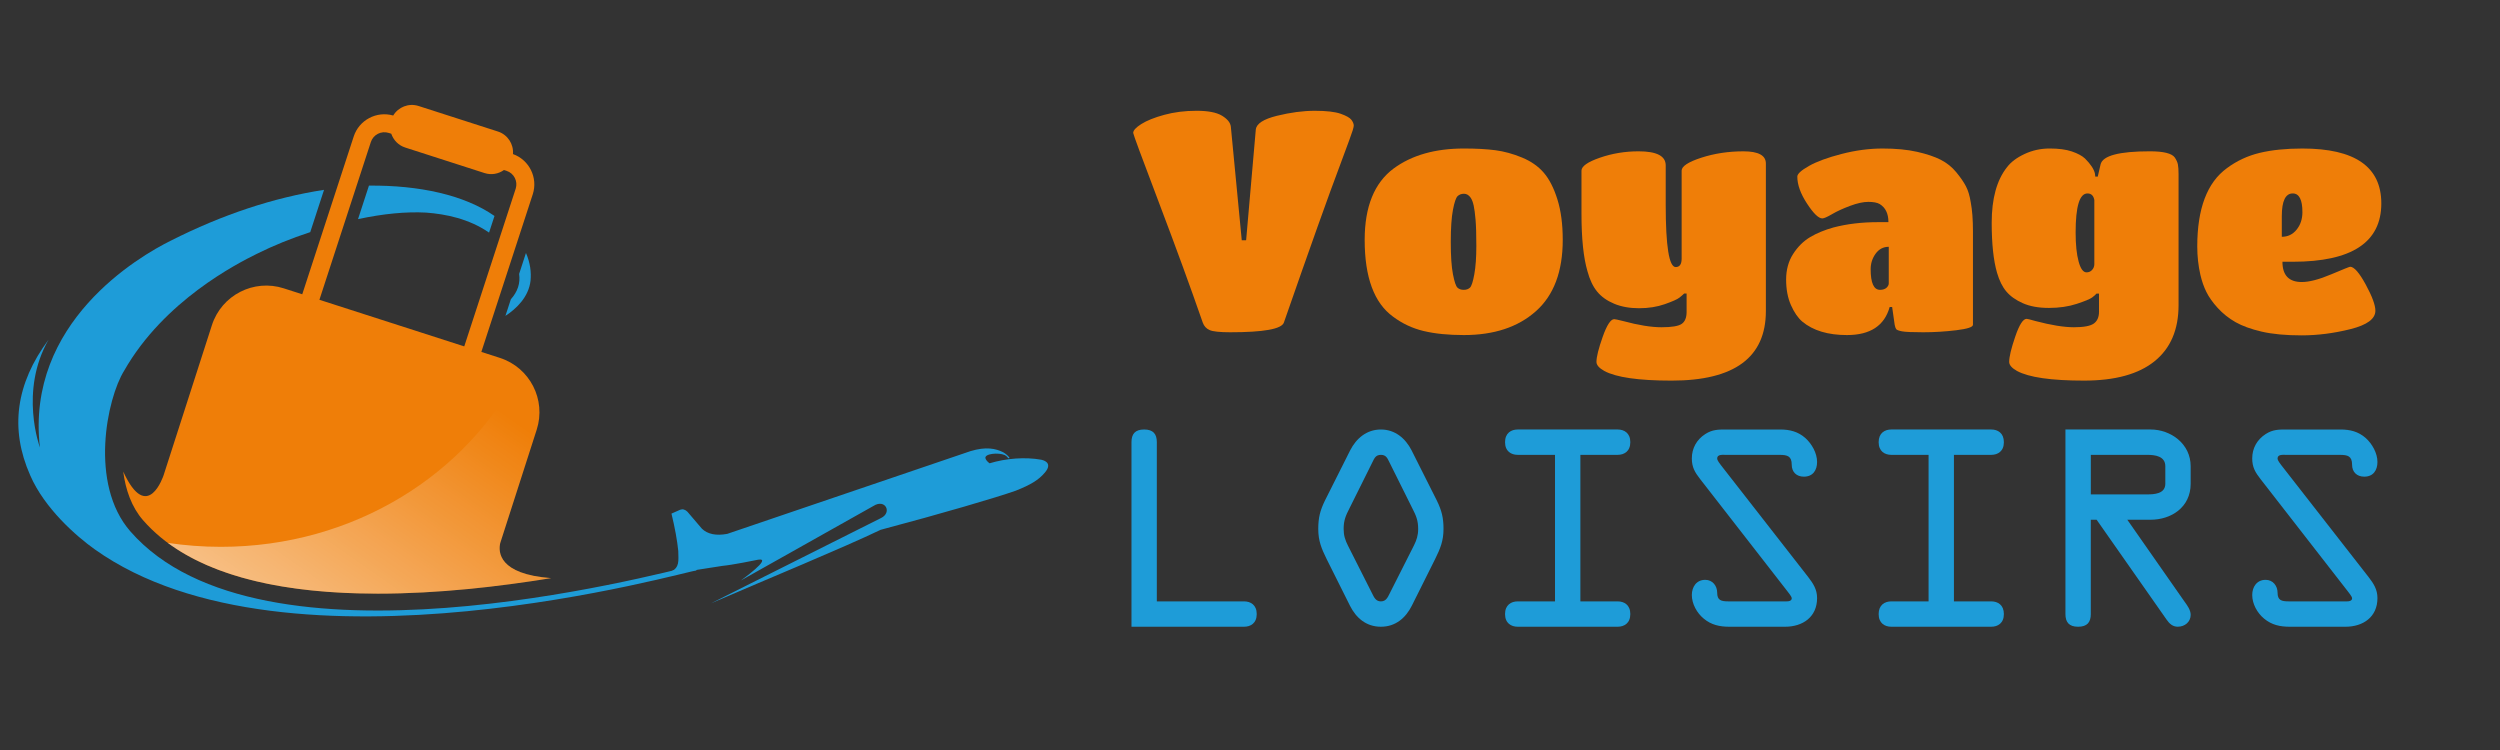
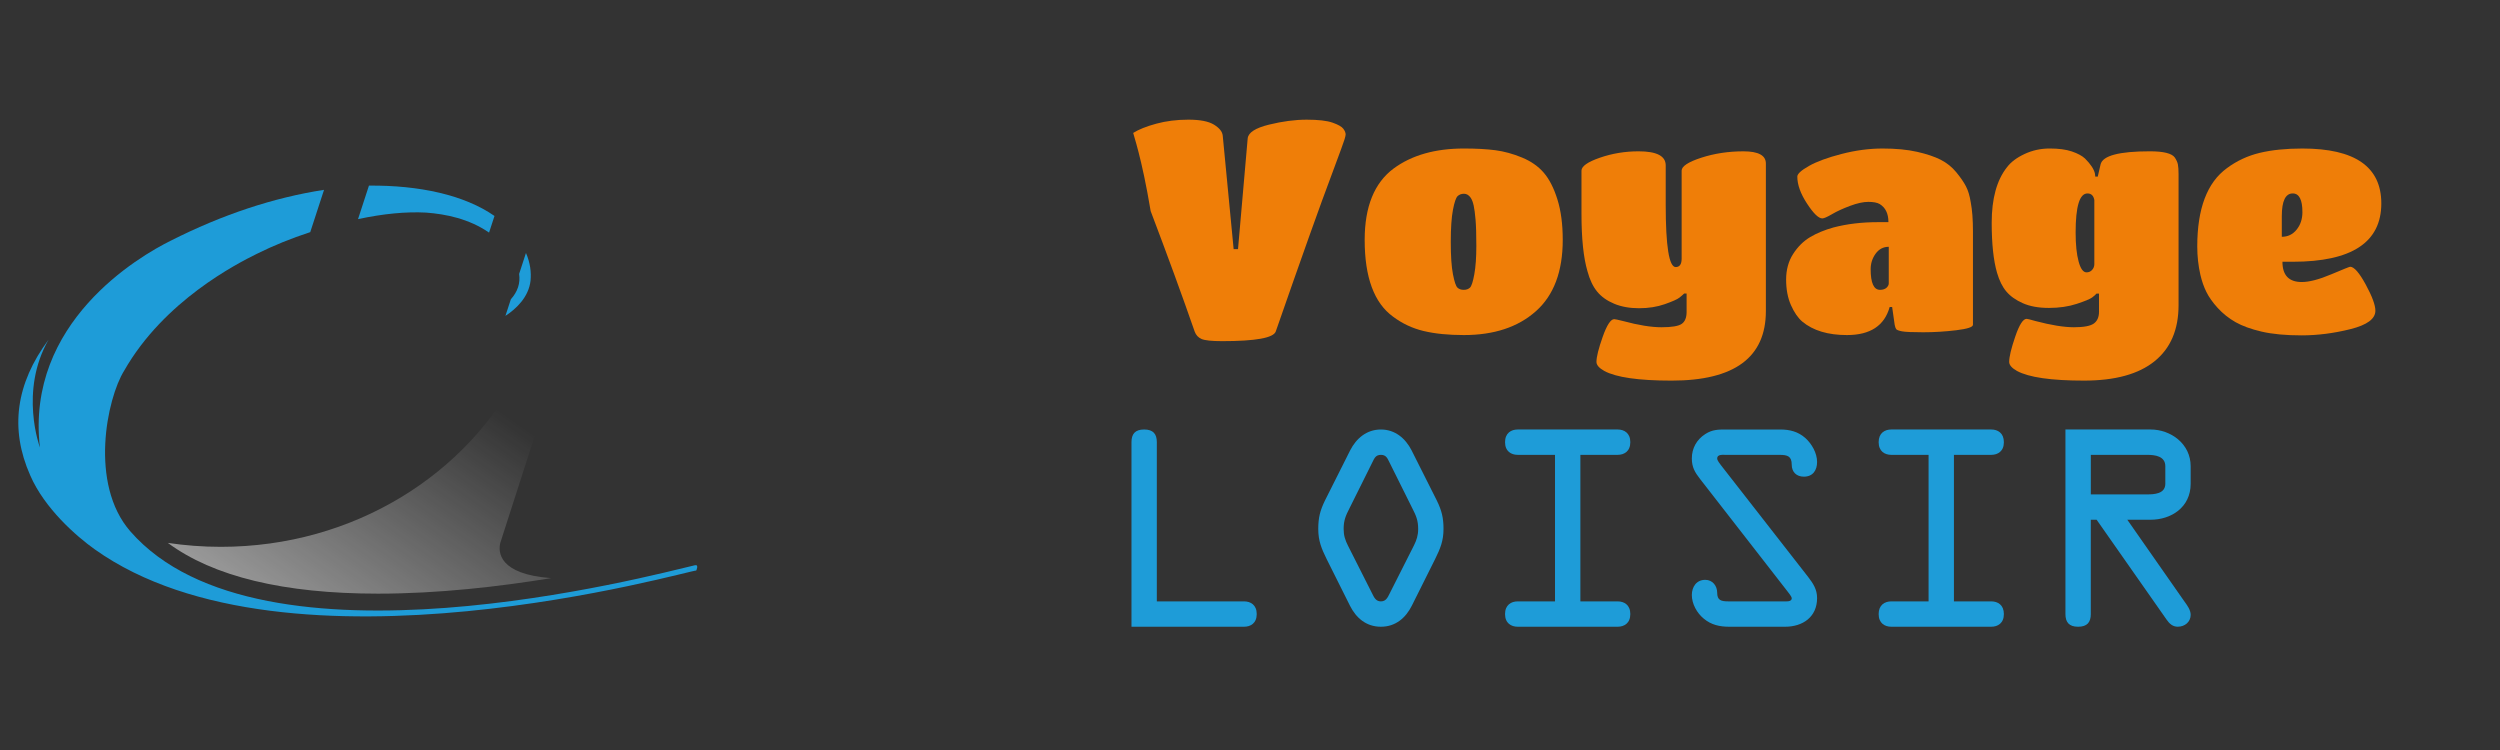
<svg xmlns="http://www.w3.org/2000/svg" version="1.1" id="Calque_1" x="0px" y="0px" width="200px" height="60px" viewBox="0 0 200 60" enable-background="new 0 0 200 60" xml:space="preserve">
  <rect x="0" y="0" width="200" height="60" fill="#333333" stroke="none" />
-   <path fill-rule="evenodd" clip-rule="evenodd" fill="#1E9CD8" d="M83.306,36.779c-1.288-0.231-2.8-0.119-4.141,0.285  c0,0-0.247-0.166-0.323-0.381c-0.139-0.394,1.04-0.502,1.534-0.279c0.166,0.074,0.274,0.239,0.286,0.256  c0.033-0.005,0.065-0.009,0.099-0.014c-0.018-0.109-0.339-0.382-0.505-0.465c-0.595-0.298-1.373-0.471-2.627-0.087l-19.452,6.616  c-0.887,0.166-1.562,0.027-2.024-0.414l-1.158-1.357c-0.185-0.181-0.378-0.233-0.578-0.161l-0.699,0.31  c0.28,1.161,0.461,2.159,0.544,2.992c0.02,0.818,0.094,1.296-0.541,1.631l0.598,0.176c0.45-0.173,0.763-0.215,1.029-0.235  l2.456-0.383c0.773-0.069,2.596-0.442,2.844-0.493c1.223-0.193-1.391,1.669-1.391,1.669l10.616-5.967  c0.957-0.61,1.518,0.529,0.608,0.965l-13.602,6.823c4.624-1.993,10.5-4.411,13.573-5.882c4.942-1.313,9.261-2.58,10.813-3.131  c1.189-0.472,1.826-0.854,2.332-1.455C84.292,36.97,83.376,36.798,83.306,36.779z" />
-   <path fill="#EF7E08" d="M11.448,41.622c3.403,3.896,9.723,5.869,18.787,5.869c4.825,0,9.689-0.56,13.856-1.242  c-4.208-0.313-4.236-2.092-4.074-2.801l0.094-0.294l0,0l2.825-8.776c0.773-2.401-0.547-4.975-2.949-5.748l-1.479-0.476l4.115-12.617  c0.427-1.325-0.284-2.747-1.585-3.211c0.065-0.791-0.417-1.552-1.204-1.805l-6.347-2.042c-0.787-0.253-1.622,0.083-2.031,0.763  c-1.329-0.381-2.735,0.359-3.162,1.685l-4.114,12.616l-1.479-0.477c-2.401-0.773-4.975,0.547-5.749,2.949l-3.862,11.999  c0,0-1.288,3.958-3.233-0.291C10.046,39.173,10.522,40.563,11.448,41.622z M29.667,11.367c0.192-0.597,0.834-0.925,1.431-0.733  l0.204,0.065c0.172,0.507,0.57,0.928,1.117,1.104l6.347,2.043c0.547,0.176,1.116,0.066,1.552-0.245l0.205,0.066  c0.596,0.191,0.924,0.833,0.733,1.429L37.14,27.712l-11.587-3.729L29.667,11.367z" />
  <path fill="#1E9CD8" d="M29.516,14.849l-0.874,2.681c2.019-0.432,3.835-0.608,5.451-0.522c1.548,0.117,3.428,0.487,5.032,1.6  l0.435-1.331C37.141,15.591,33.523,14.813,29.516,14.849z" />
  <path fill="#1E9CD8" d="M55.591,45.22c-3.34,0.771-34.734,9.226-45.161-2.708c-3.316-3.796-1.874-10.652-0.496-12.858  c3.196-5.607,9.032-8.561,10.602-9.342c1.325-0.659,2.752-1.241,4.284-1.742l1.103-3.383c-4.041,0.623-8.129,1.979-12.268,4.071  c-2.53,1.252-11.617,6.535-10.461,16.539c0,0-1.675-4.5,0.693-8.625c-2.625,3.524-3.117,7.141-1.471,10.854  c1.146,2.65,3.694,4.875,5.152,5.913c15.516,11.068,47.861,1.588,48.13,1.705C55.698,45.644,55.938,45.14,55.591,45.22z" />
  <path fill="#1E9CD8" d="M40.867,23.945l-0.433,1.327c0.868-0.573,1.863-1.504,2.01-2.82c0.067-0.684-0.028-1.437-0.365-2.208  c-0.001-0.001-0.002-0.004-0.002-0.005l-0.547,1.675C41.635,22.652,41.42,23.323,40.867,23.945z" />
  <linearGradient id="SVGID_1_" gradientUnits="userSpaceOnUse" x1="24.374" y1="51.102" x2="40.168" y2="28.547">
    <stop offset="0" style="stop-color:#FFFFFF;stop-opacity:0.5" />
    <stop offset="0.119" style="stop-color:#FFFFFF;stop-opacity:0.431" />
    <stop offset="0.868" style="stop-color:#FFFFFF;stop-opacity:0" />
  </linearGradient>
  <path fill="url(#SVGID_1_)" d="M40.018,43.448l0.094-0.294l0,0l2.825-8.776c0.57-1.772,0-3.637-1.303-4.805  c-4.202,8.37-13.351,14.173-23.963,14.173c-1.446,0-2.864-0.109-4.246-0.315c3.643,2.695,9.279,4.061,16.811,4.061  c4.825,0,9.689-0.56,13.856-1.242C39.884,45.937,39.855,44.157,40.018,43.448z" />
  <g>
    <g>
-       <path fill="#EF7E08" d="M90.656,10.634c0-0.2,0.216-0.437,0.649-0.711c0.433-0.275,1.044-0.52,1.834-0.736    c0.79-0.216,1.651-0.325,2.583-0.325c0.932,0,1.613,0.134,2.046,0.399c0.433,0.267,0.666,0.558,0.699,0.874l0.873,9.084h0.35    l0.774-8.859c0.051-0.465,0.614-0.832,1.697-1.098c1.081-0.266,2.087-0.399,3.02-0.399c0.931,0,1.621,0.08,2.07,0.237    c0.45,0.158,0.735,0.321,0.861,0.486c0.125,0.167,0.188,0.321,0.188,0.462c0,0.141-0.121,0.532-0.362,1.172    c-0.242,0.641-0.496,1.327-0.762,2.06c-0.881,2.329-2.371,6.505-4.467,12.528c-0.185,0.516-1.615,0.773-4.294,0.773    c-0.831,0-1.381-0.058-1.646-0.175c-0.266-0.116-0.449-0.316-0.549-0.599c-0.982-2.828-2.155-6.04-3.519-9.633    C91.338,12.58,90.656,10.733,90.656,10.634z" />
+       <path fill="#EF7E08" d="M90.656,10.634c0.433-0.275,1.044-0.52,1.834-0.736    c0.79-0.216,1.651-0.325,2.583-0.325c0.932,0,1.613,0.134,2.046,0.399c0.433,0.267,0.666,0.558,0.699,0.874l0.873,9.084h0.35    l0.774-8.859c0.051-0.465,0.614-0.832,1.697-1.098c1.081-0.266,2.087-0.399,3.02-0.399c0.931,0,1.621,0.08,2.07,0.237    c0.45,0.158,0.735,0.321,0.861,0.486c0.125,0.167,0.188,0.321,0.188,0.462c0,0.141-0.121,0.532-0.362,1.172    c-0.242,0.641-0.496,1.327-0.762,2.06c-0.881,2.329-2.371,6.505-4.467,12.528c-0.185,0.516-1.615,0.773-4.294,0.773    c-0.831,0-1.381-0.058-1.646-0.175c-0.266-0.116-0.449-0.316-0.549-0.599c-0.982-2.828-2.155-6.04-3.519-9.633    C91.338,12.58,90.656,10.733,90.656,10.634z" />
      <path fill="#EF7E08" d="M117.109,26.805c-1.246,0-2.321-0.108-3.22-0.324s-1.712-0.599-2.445-1.148    c-1.513-1.098-2.27-3.145-2.27-6.14c0-2.662,0.773-4.567,2.32-5.715c1.447-1.064,3.318-1.597,5.614-1.597    c0.983,0,1.822,0.046,2.521,0.137c0.699,0.092,1.409,0.287,2.135,0.586c0.723,0.299,1.305,0.708,1.746,1.223    c0.44,0.516,0.803,1.227,1.085,2.133c0.284,0.907,0.424,1.984,0.424,3.232c0,2.529-0.714,4.43-2.145,5.703    C121.443,26.169,119.523,26.805,117.109,26.805z M116.236,21.939c0.116,0.599,0.237,0.957,0.362,1.073    c0.125,0.117,0.29,0.175,0.5,0.175c0.208,0,0.373-0.058,0.498-0.175c0.125-0.116,0.241-0.474,0.35-1.073    c0.108-0.599,0.161-1.352,0.161-2.259c0-0.906-0.02-1.605-0.062-2.096c-0.042-0.491-0.091-0.87-0.15-1.136    c-0.058-0.266-0.136-0.474-0.237-0.624c-0.148-0.216-0.329-0.324-0.536-0.324c-0.208,0-0.378,0.063-0.511,0.187    c-0.134,0.125-0.259,0.491-0.375,1.098c-0.117,0.607-0.174,1.468-0.174,2.583S116.119,21.34,116.236,21.939z" />
      <path fill="#EF7E08" d="M134.928,24.958v-1.473h-0.199c-0.082,0.084-0.207,0.191-0.373,0.324c-0.167,0.134-0.56,0.309-1.174,0.525    c-0.614,0.216-1.301,0.324-2.058,0.324c-0.759,0-1.424-0.121-1.996-0.362c-0.575-0.241-1.028-0.565-1.361-0.974    c-0.332-0.407-0.591-0.952-0.773-1.634c-0.317-1.082-0.475-2.612-0.475-4.592v-3.444c0-0.349,0.489-0.695,1.473-1.036    c0.981-0.34,2.014-0.511,3.095-0.511c1.447,0,2.17,0.374,2.17,1.123v3.145c0,3.328,0.267,4.992,0.799,4.992    c0.315,0,0.475-0.225,0.475-0.674v-7.038c0-0.349,0.523-0.695,1.572-1.036c1.048-0.34,2.171-0.511,3.37-0.511    c1.197,0,1.797,0.324,1.797,0.973v11.805c0,3.709-2.513,5.565-7.538,5.565c-2.645,0-4.441-0.259-5.39-0.774    c-0.417-0.233-0.625-0.475-0.625-0.725c0-0.398,0.168-1.068,0.5-2.008c0.333-0.94,0.641-1.41,0.922-1.41    c0.068,0,0.302,0.05,0.7,0.149c1.23,0.333,2.259,0.499,3.081,0.499c0.824,0,1.365-0.091,1.623-0.274    C134.801,25.724,134.928,25.408,134.928,24.958z" />
      <path fill="#EF7E08" d="M147.756,26.805c-1.516,0-2.704-0.357-3.568-1.073c-0.351-0.299-0.653-0.74-0.912-1.322    c-0.258-0.583-0.386-1.264-0.386-2.047c0-0.781,0.187-1.464,0.56-2.046c0.375-0.582,0.829-1.031,1.361-1.348    c0.531-0.316,1.156-0.574,1.871-0.773c1.083-0.283,2.271-0.424,3.568-0.424h0.824c0-0.682-0.232-1.164-0.699-1.448    c-0.199-0.116-0.502-0.174-0.909-0.174c-0.408,0-0.898,0.108-1.473,0.324c-0.574,0.216-1.053,0.437-1.435,0.662    c-0.384,0.225-0.643,0.337-0.773,0.337c-0.301,0-0.708-0.396-1.223-1.186c-0.518-0.791-0.776-1.51-0.776-2.159    c0-0.216,0.31-0.499,0.925-0.848c0.616-0.35,1.485-0.67,2.608-0.961c1.123-0.291,2.217-0.437,3.28-0.437    c1.066,0,1.986,0.087,2.76,0.262c0.773,0.175,1.405,0.387,1.896,0.636c0.489,0.25,0.905,0.583,1.246,0.999    c0.342,0.416,0.6,0.791,0.773,1.123c0.176,0.333,0.306,0.766,0.388,1.298c0.117,0.616,0.174,1.373,0.174,2.271v7.512    c0,0.183-0.444,0.329-1.335,0.437c-0.89,0.108-1.771,0.162-2.645,0.162s-1.439-0.025-1.697-0.075    c-0.257-0.05-0.411-0.108-0.463-0.175c-0.048-0.066-0.091-0.183-0.122-0.349l-0.202-1.422h-0.199    C150.759,26.057,149.619,26.805,147.756,26.805z M151.101,22.663v-2.92c-0.433,0-0.782,0.183-1.05,0.549    c-0.265,0.366-0.398,0.782-0.398,1.248c0,1.098,0.25,1.647,0.748,1.647c0.217,0,0.389-0.054,0.514-0.162    C151.036,22.917,151.101,22.795,151.101,22.663z" />
      <path fill="#EF7E08" d="M167.921,24.934v-1.448h-0.199c-0.068,0.084-0.185,0.187-0.35,0.312c-0.168,0.125-0.579,0.296-1.235,0.512    c-0.657,0.216-1.396,0.324-2.222,0.324c-0.824,0-1.517-0.125-2.083-0.375c-0.565-0.25-1.007-0.562-1.322-0.936    c-0.318-0.375-0.566-0.877-0.75-1.51c-0.282-0.981-0.424-2.312-0.424-3.993c0-1.93,0.406-3.411,1.223-4.442    c0.315-0.416,0.786-0.77,1.411-1.061c0.623-0.291,1.293-0.437,2.007-0.437c0.717,0,1.308,0.079,1.774,0.237    c0.464,0.159,0.813,0.346,1.047,0.562c0.466,0.466,0.733,0.874,0.799,1.223l0.025,0.225h0.199l0.225-0.974    c0.165-0.699,1.481-1.048,3.944-1.048c1.098,0,1.763,0.167,1.996,0.499c0.131,0.2,0.216,0.387,0.248,0.562    c0.033,0.174,0.051,0.437,0.051,0.786V24.41c0,1.963-0.641,3.46-1.923,4.492c-1.279,1.032-3.159,1.547-5.639,1.547    c-2.63,0-4.419-0.259-5.366-0.774c-0.415-0.233-0.623-0.475-0.623-0.725c0-0.398,0.161-1.072,0.485-2.021    c0.324-0.948,0.627-1.422,0.911-1.422c0.065,0,0.299,0.058,0.699,0.174c1.264,0.333,2.291,0.499,3.082,0.499    c0.79,0,1.322-0.1,1.598-0.299C167.783,25.682,167.921,25.366,167.921,24.934z M166.923,21.789c0.182,0,0.332-0.066,0.449-0.2    c0.116-0.133,0.174-0.283,0.174-0.449v-5.141c-0.066-0.35-0.248-0.524-0.549-0.524c-0.632,0-0.947,1.04-0.947,3.12    c0,0.965,0.078,1.739,0.237,2.321C166.443,21.498,166.655,21.789,166.923,21.789z" />
      <path fill="#EF7E08" d="M182.595,20.94c0,1.082,0.515,1.622,1.547,1.622c0.6,0,1.382-0.204,2.346-0.611    c0.965-0.408,1.474-0.611,1.522-0.611c0.315,0,0.732,0.474,1.248,1.422c0.515,0.948,0.773,1.647,0.773,2.097    c0,0.649-0.666,1.14-1.996,1.472c-1.331,0.333-2.633,0.499-3.906,0.499c-1.271,0-2.338-0.1-3.193-0.299    c-0.858-0.2-1.556-0.453-2.097-0.761c-0.54-0.308-1.015-0.686-1.424-1.135c-0.407-0.449-0.71-0.877-0.909-1.286    c-0.201-0.407-0.358-0.861-0.475-1.36c-0.167-0.732-0.25-1.489-0.25-2.271c0-3.028,0.79-5.116,2.371-6.264    c0.782-0.583,1.655-0.99,2.62-1.223c0.966-0.232,2.104-0.349,3.42-0.349c4.209,0,6.313,1.464,6.313,4.392    c0,3.112-2.363,4.667-7.087,4.667H182.595z M182.544,17.297v1.647c0.483,0,0.877-0.191,1.187-0.574    c0.308-0.382,0.462-0.849,0.462-1.397c0-0.999-0.259-1.498-0.773-1.498C182.836,15.475,182.544,16.083,182.544,17.297z" />
    </g>
  </g>
  <g>
    <g>
      <path fill="#1E9CD8" d="M99.523,48.11c0.527,0,1.015,0.284,1.015,1.015c0,0.729-0.487,1.014-1.015,1.014h-9.005V35.374    c0-0.649,0.284-1.015,1.014-1.015s1.014,0.365,1.014,1.015V48.11H99.523z" />
      <path fill="#1E9CD8" d="M114.954,40.059c0.386,0.791,0.527,1.38,0.527,2.252c0,0.973-0.263,1.582-0.67,2.412l-1.864,3.732    c-0.488,0.974-1.3,1.684-2.476,1.684c-1.177,0-1.988-0.71-2.475-1.684l-1.866-3.732c-0.405-0.83-0.669-1.439-0.669-2.412    c0-0.872,0.142-1.461,0.527-2.252l2.028-4.036c0.487-0.953,1.318-1.663,2.454-1.663s1.967,0.71,2.454,1.663L114.954,40.059z     M111.16,36.996c-0.161-0.324-0.263-0.608-0.688-0.608s-0.527,0.284-0.688,0.608l-1.827,3.671    c-0.303,0.588-0.466,0.974-0.466,1.644c0,0.526,0.122,0.892,0.345,1.338l1.948,3.854c0.142,0.284,0.283,0.608,0.688,0.608    c0.404,0,0.547-0.324,0.688-0.608l1.948-3.854c0.222-0.446,0.345-0.812,0.345-1.338c0-0.67-0.163-1.056-0.466-1.644L111.16,36.996    z" />
      <path fill="#1E9CD8" d="M126.43,48.11h2.979c0.528,0,1.016,0.284,1.016,1.015c0,0.729-0.487,1.014-1.016,1.014h-7.989    c-0.528,0-1.016-0.284-1.016-1.014c0-0.73,0.487-1.015,1.016-1.015h2.981V36.388h-2.981c-0.528,0-1.016-0.284-1.016-1.014    c0-0.73,0.487-1.015,1.016-1.015h7.989c0.528,0,1.016,0.284,1.016,1.015c0,0.729-0.487,1.014-1.016,1.014h-2.979V48.11z" />
      <path fill="#1E9CD8" d="M144.657,46.163c0.405,0.527,0.71,0.994,0.71,1.684c0,1.521-1.157,2.292-2.556,2.292h-4.461    c-0.771,0-1.441-0.142-2.05-0.648c-0.546-0.447-0.953-1.178-0.953-1.888c0-0.648,0.364-1.216,1.074-1.216    c0.589,0,0.954,0.486,0.954,1.034c0,0.608,0.324,0.689,0.892,0.689h4.402c0.163,0,0.67,0.061,0.67-0.243    c0-0.162-0.284-0.467-0.365-0.589l-6.957-8.944c-0.427-0.548-0.67-0.952-0.67-1.662c0-0.812,0.386-1.502,1.074-1.947    c0.568-0.365,1.036-0.365,1.685-0.365h4.301c0.769,0,1.42,0.162,2.007,0.669c0.527,0.466,0.953,1.218,0.953,1.928    c0,0.648-0.324,1.176-1.055,1.176c-0.608,0-0.973-0.386-0.973-0.953c0-0.69-0.346-0.791-0.974-0.791h-4.3    c-0.225,0-0.69-0.062-0.69,0.284c0,0.183,0.223,0.426,0.305,0.547L144.657,46.163z" />
      <path fill="#1E9CD8" d="M156.315,48.11h2.982c0.527,0,1.013,0.284,1.013,1.015c0,0.729-0.485,1.014-1.013,1.014h-7.992    c-0.527,0-1.013-0.284-1.013-1.014c0-0.73,0.485-1.015,1.013-1.015h2.981V36.388h-2.981c-0.527,0-1.013-0.284-1.013-1.014    c0-0.73,0.485-1.015,1.013-1.015h7.992c0.527,0,1.013,0.284,1.013,1.015c0,0.729-0.485,1.014-1.013,1.014h-2.982V48.11z" />
      <path fill="#1E9CD8" d="M167.264,49.125c0,0.648-0.284,1.014-1.015,1.014c-0.729,0-1.014-0.365-1.014-1.014V34.359h6.813    c1.603,0,3.205,1.135,3.205,2.94v1.4c0,1.906-1.581,2.88-3.205,2.88h-1.864l4.563,6.53c0.223,0.305,0.507,0.69,0.507,1.074    c0,0.568-0.467,0.954-1.034,0.954c-0.405,0-0.668-0.244-0.893-0.568l-5.597-7.99h-0.467V49.125z M167.264,39.552h4.502    c0.567,0,1.46-0.041,1.46-0.852v-1.4c0-0.812-0.831-0.912-1.439-0.912h-4.522V39.552z" />
-       <path fill="#1E9CD8" d="M189.486,46.163c0.407,0.527,0.71,0.994,0.71,1.684c0,1.521-1.155,2.292-2.554,2.292h-4.463    c-0.771,0-1.439-0.142-2.05-0.648c-0.547-0.447-0.951-1.178-0.951-1.888c0-0.648,0.364-1.216,1.074-1.216    c0.587,0,0.954,0.486,0.954,1.034c0,0.608,0.324,0.689,0.892,0.689h4.402c0.161,0,0.667,0.061,0.667-0.243    c0-0.162-0.283-0.467-0.364-0.589l-6.955-8.944c-0.427-0.548-0.67-0.952-0.67-1.662c0-0.812,0.386-1.502,1.074-1.947    c0.568-0.365,1.034-0.365,1.683-0.365h4.3c0.771,0,1.42,0.162,2.01,0.669c0.525,0.466,0.951,1.218,0.951,1.928    c0,0.648-0.324,1.176-1.053,1.176c-0.608,0-0.976-0.386-0.976-0.953c0-0.69-0.343-0.791-0.973-0.791h-4.3    c-0.223,0-0.688-0.062-0.688,0.284c0,0.183,0.223,0.426,0.303,0.547L189.486,46.163z" />
    </g>
  </g>
  <rect x="-26.093" y="78.5" fill="#FFFFFF" width="200" height="60" />
</svg>